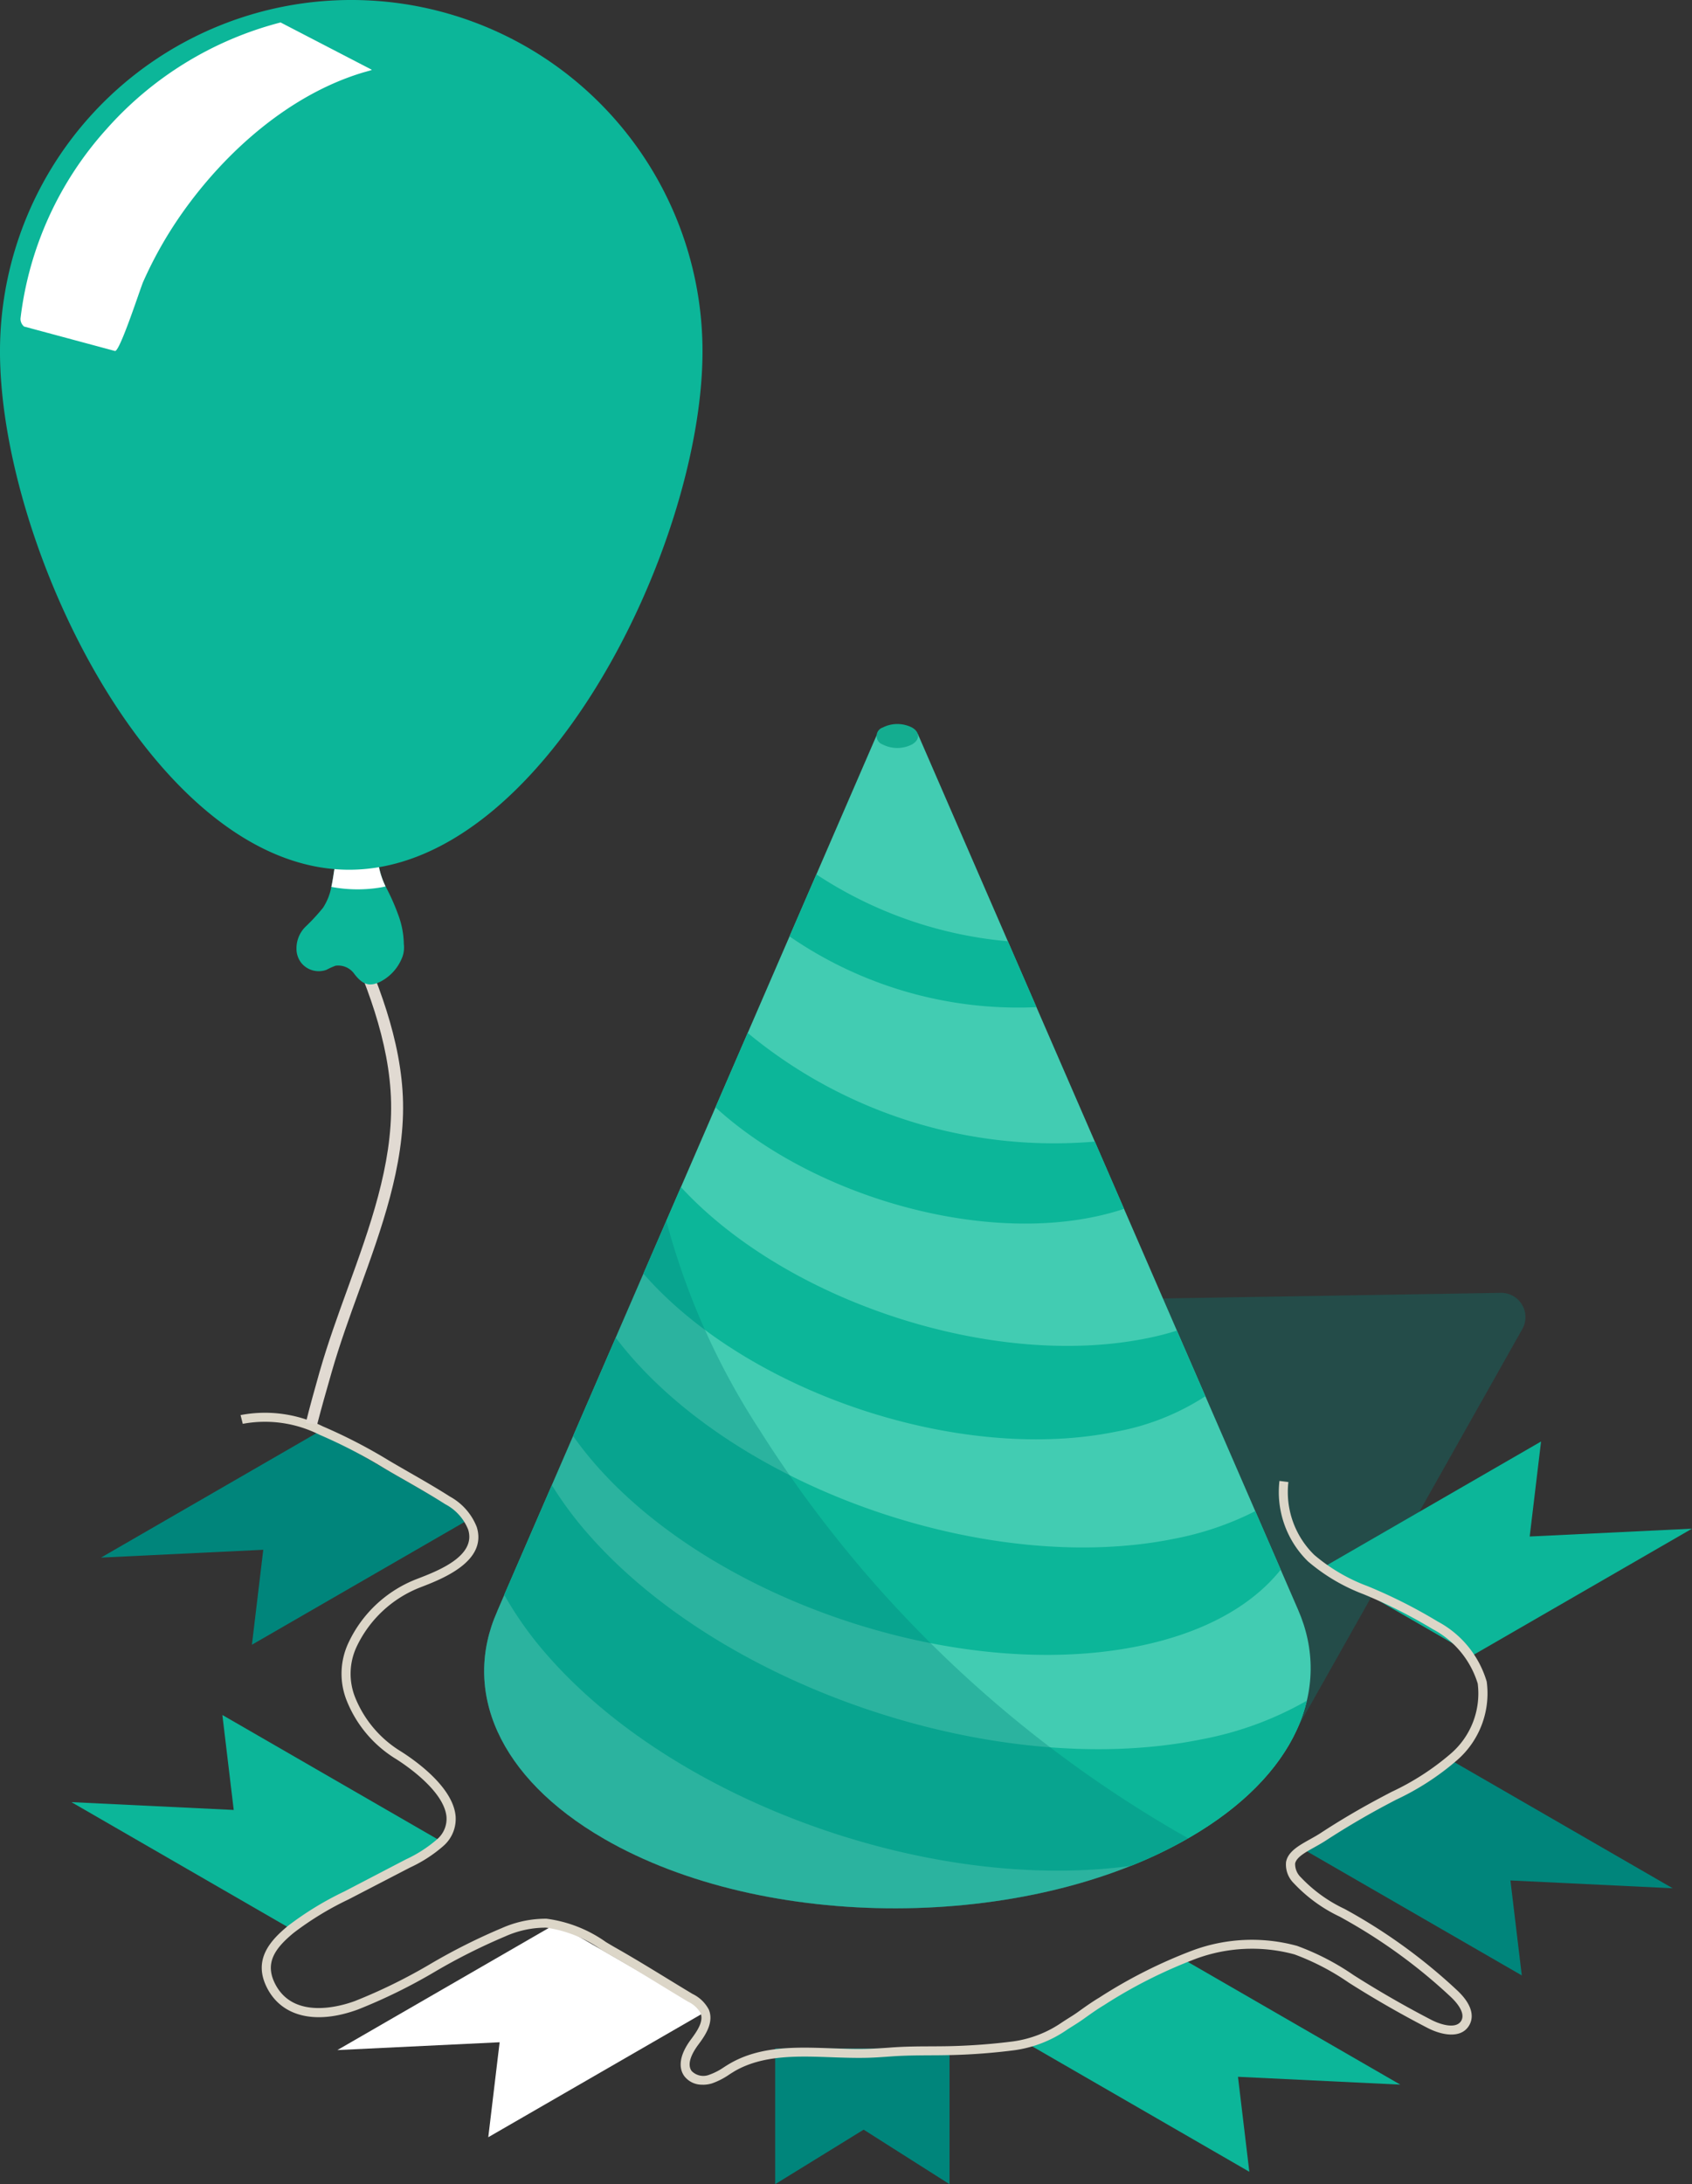
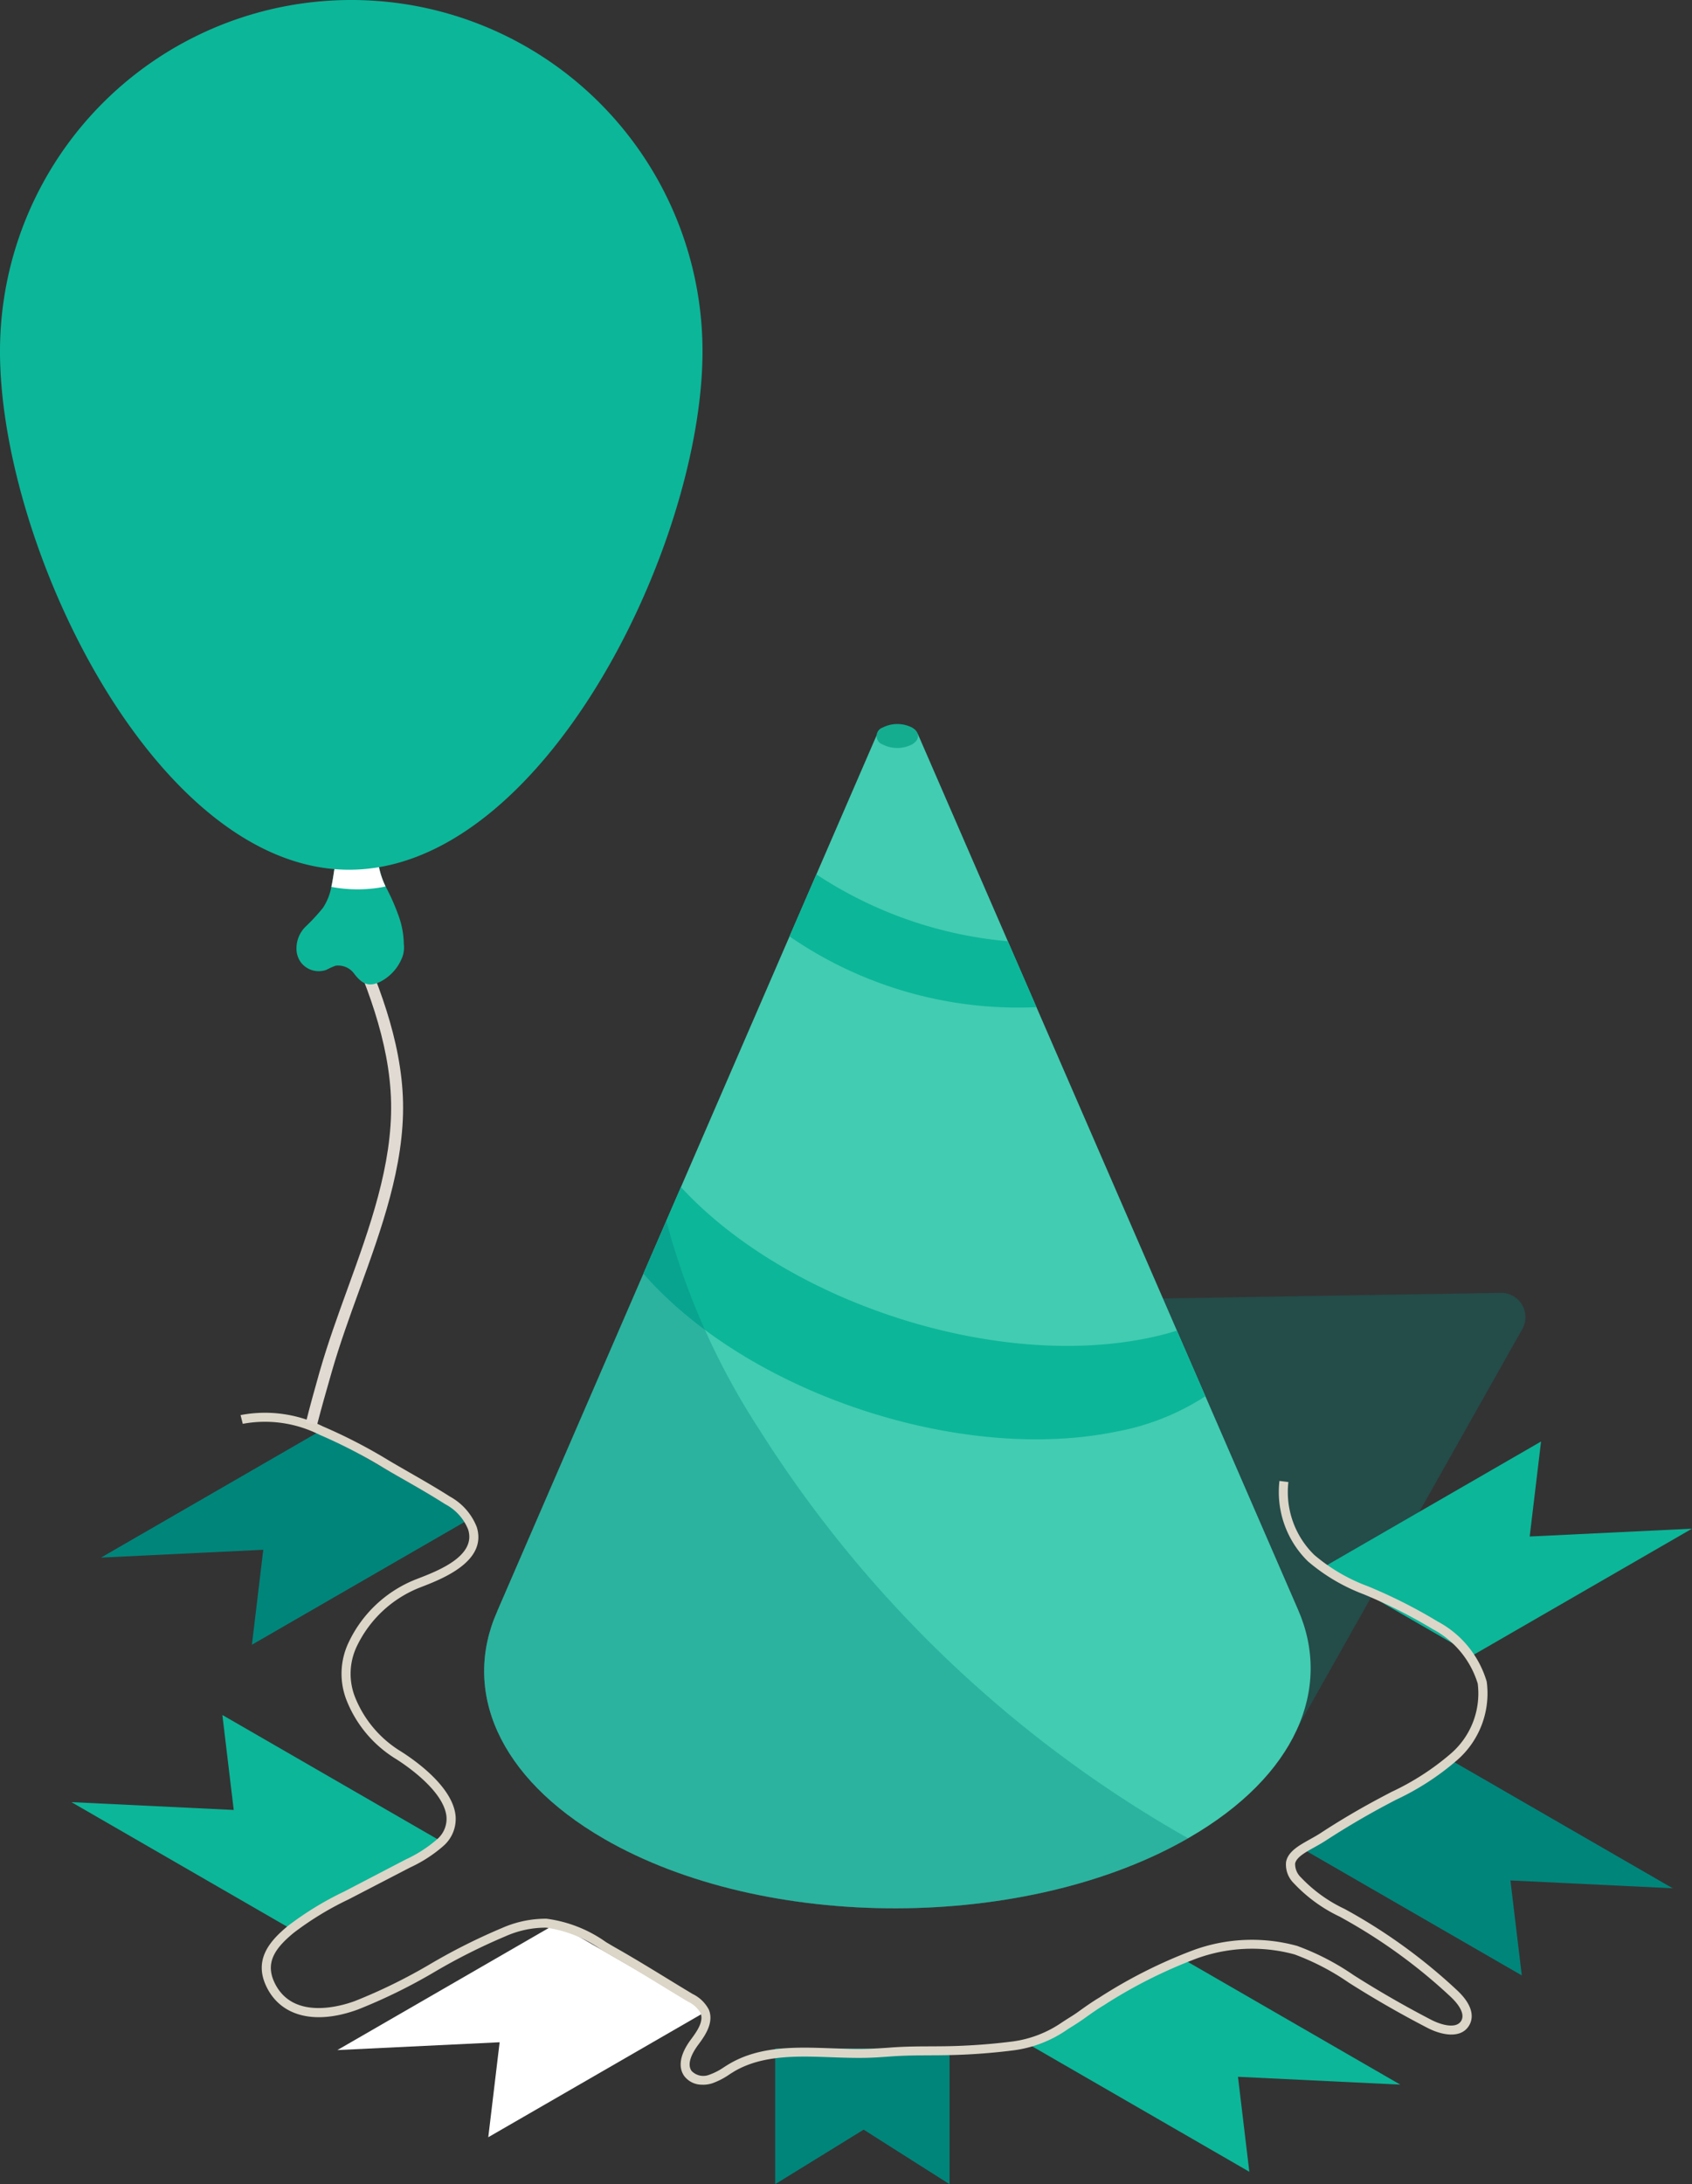
<svg xmlns="http://www.w3.org/2000/svg" id="Group_16661" data-name="Group 16661" width="95.638" height="123.423" viewBox="0 0 95.638 123.423">
  <rect x="0" y="0" width="95.638" height="123.423" fill="#333333" stroke="none" />
  <defs>
    <clipPath id="clip-path">
      <rect id="Rectangle_3377" data-name="Rectangle 3377" width="95.638" height="123.423" fill="none" />
    </clipPath>
    <clipPath id="clip-path-3">
      <rect id="Rectangle_3371" data-name="Rectangle 3371" width="40.608" height="24.565" fill="none" />
    </clipPath>
    <clipPath id="clip-path-5">
      <rect id="Rectangle_3373" data-name="Rectangle 3373" width="39.793" height="38.856" fill="none" />
    </clipPath>
    <clipPath id="clip-path-6">
      <rect id="Rectangle_3374" data-name="Rectangle 3374" width="3.062" height="3.369" fill="none" />
    </clipPath>
    <clipPath id="clip-path-7">
-       <rect id="Rectangle_3375" data-name="Rectangle 3375" width="19.862" height="18.57" fill="none" />
-     </clipPath>
+       </clipPath>
  </defs>
  <g id="Group_16524" data-name="Group 16524" clip-path="url(#clip-path)">
    <g id="Group_16512" data-name="Group 16512" transform="translate(0 0)">
      <g id="Group_16511" data-name="Group 16511" clip-path="url(#clip-path)">
        <g id="Group_16510" data-name="Group 16510" transform="translate(45.616 73.054)" opacity="0.3">
          <g id="Group_16509" data-name="Group 16509">
            <g id="Group_16508" data-name="Group 16508" clip-path="url(#clip-path-3)">
              <path id="Path_13611" data-name="Path 13611" d="M30.252,49.1l39.21-.651A1.372,1.372,0,0,1,70.681,50.5L57.986,73.014Z" transform="translate(-30.252 -48.448)" fill="#00857b" />
            </g>
          </g>
        </g>
      </g>
    </g>
    <path id="Path_13612" data-name="Path 13612" d="M61.214,78.094l-.642-5.366,9.172.442L57.369,66.024l-8.53,4.926Z" transform="translate(24.803 33.531)" fill="#00857b" />
    <path id="Path_13613" data-name="Path 13613" d="M38.627,78.308,51,85.452l-.642-5.366,9.174.442L47.157,73.383Z" transform="translate(19.617 37.268)" fill="#0cb699" />
    <path id="Path_13614" data-name="Path 13614" d="M21.176,84.158l.642-5.366-9.172.442,12.375-7.146,8.53,4.926Z" transform="translate(6.423 36.61)" fill="#fff" />
    <path id="Path_13615" data-name="Path 13615" d="M12.316,65.7l.642-5.366-9.172.442,12.375-7.146,8.53,4.926Z" transform="translate(1.923 27.239)" fill="#00857b" />
    <path id="Path_13616" data-name="Path 13616" d="M11.209,64.269l.642,5.366-9.174-.442,12.377,7.146,8.53-4.926Z" transform="translate(1.36 32.64)" fill="#0cb699" />
    <path id="Path_13617" data-name="Path 13617" d="M49.561,61.166l8.53,4.926,12.377-7.146-9.174.442.642-5.368Z" transform="translate(25.17 27.435)" fill="#0cb699" />
    <path id="Path_13618" data-name="Path 13618" d="M29.058,76.766v7.67l5-3.081,4.855,3.081v-7.67Z" transform="translate(14.758 38.986)" fill="#00857b" />
    <g id="Group_16523" data-name="Group 16523" transform="translate(0 0)">
      <g id="Group_16522" data-name="Group 16522" clip-path="url(#clip-path)">
        <path id="Path_13619" data-name="Path 13619" d="M35.144,90.924a1.783,1.783,0,0,0,.511-.075,4.108,4.108,0,0,0,.964-.49c.1-.068.21-.133.317-.2,1.6-.929,3.572-.858,5.475-.789.679.024,1.381.048,2.061.03.409-.011.819-.041,1.217-.069l.191-.014c.715-.048,1.442-.053,2.146-.057.406,0,.811-.006,1.217-.015a34.53,34.53,0,0,0,3.5-.27,6.885,6.885,0,0,0,2.975-1.152c.119-.08.24-.155.362-.231.179-.113.36-.228.534-.351l.056-.039c.369-.264.749-.537,1.141-.771a27.652,27.652,0,0,1,5.172-2.615,9.155,9.155,0,0,1,5.6-.258,13.825,13.825,0,0,1,3.075,1.6l.344.217c1.328.829,2.705,1.615,4.1,2.336.82.425,1.935.635,2.375-.173.3-.555.056-1.247-.7-1.951a31.152,31.152,0,0,0-5.826-4.3c-.175-.1-.356-.2-.538-.3a8.175,8.175,0,0,1-2.465-1.781,1.041,1.041,0,0,1-.327-.78c.066-.351.567-.63,1.1-.927.207-.116.421-.235.623-.366,1.1-.716,2.245-1.392,3.4-2.007.188-.1.378-.2.568-.3a14.886,14.886,0,0,0,3.458-2.238,5,5,0,0,0,1.681-4.442,5.668,5.668,0,0,0-2.774-3.4,28.707,28.707,0,0,0-3.952-1.993A10.059,10.059,0,0,1,69.7,60.982a4.964,4.964,0,0,1-1.46-4.115l-.505-.063a5.482,5.482,0,0,0,1.612,4.546,10.582,10.582,0,0,0,3.145,1.858,28.656,28.656,0,0,1,3.9,1.966,5.2,5.2,0,0,1,2.55,3.081,4.488,4.488,0,0,1-1.532,3.967,14.57,14.57,0,0,1-3.344,2.156c-.19.1-.381.2-.57.3-1.172.621-2.331,1.3-3.444,2.03-.187.122-.394.237-.593.348-.636.356-1.239.692-1.35,1.277a1.477,1.477,0,0,0,.433,1.2,8.591,8.591,0,0,0,2.615,1.9c.179.1.359.2.532.3a30.589,30.589,0,0,1,5.73,4.227c.264.247.85.872.6,1.334-.283.519-1.2.222-1.695-.035-1.377-.713-2.743-1.493-4.059-2.316l-.342-.216a14.218,14.218,0,0,0-3.191-1.65,9.645,9.645,0,0,0-5.915.261A27.94,27.94,0,0,0,57.55,86c-.41.244-.8.523-1.178.793l-.054.039c-.166.119-.338.226-.51.333-.125.08-.25.158-.374.241a6.4,6.4,0,0,1-2.756,1.069,34.369,34.369,0,0,1-3.448.265c-.4.011-.805.012-1.208.015-.712,0-1.448.009-2.177.059l-.193.015c-.392.027-.8.056-1.2.066-.663.02-1.357-.006-2.028-.03-1.975-.071-4.017-.145-5.748.858-.113.065-.223.134-.333.205a3.588,3.588,0,0,1-.84.433.919.919,0,0,1-.992-.213c-.314-.431.09-1.1.36-1.467.345-.463.924-1.241.612-2a2.027,2.027,0,0,0-.921-.888c-.476-.285-.951-.576-1.426-.867-.935-.571-1.9-1.163-2.872-1.714-.2-.112-.394-.229-.594-.348a7.474,7.474,0,0,0-3.364-1.322,6.134,6.134,0,0,0-2.524.529,33.853,33.853,0,0,0-4.009,2.01,30.73,30.73,0,0,1-4.3,2.114c-.79.291-3.45,1.078-4.5-.961-.612-1.187-.023-2.016,1.051-2.9a17.471,17.471,0,0,1,3.093-1.883L18.6,78.646a7.808,7.808,0,0,0,1.867-1.206,2.028,2.028,0,0,0,.7-1.711c-.155-1.607-2.2-3.076-3.075-3.632a6.346,6.346,0,0,1-2.6-3.056,3.6,3.6,0,0,1,.078-2.86,6.646,6.646,0,0,1,3.6-3.361c1.235-.475,3.8-1.463,3.194-3.411a3.36,3.36,0,0,0-1.512-1.719c-.736-.47-1.5-.911-2.245-1.337-.4-.232-.807-.463-1.206-.7a29.51,29.51,0,0,0-3.738-1.932,7.337,7.337,0,0,0-4.65-.638l.125.495a6.847,6.847,0,0,1,4.331.614,29.116,29.116,0,0,1,3.673,1.9c.4.238.807.47,1.211.7.737.424,1.5.861,2.226,1.325a2.784,2.784,0,0,1,1.3,1.438c.463,1.5-1.716,2.334-2.888,2.785a7.073,7.073,0,0,0-3.892,3.638,4.1,4.1,0,0,0-.08,3.255,6.827,6.827,0,0,0,2.791,3.29c.632.4,2.705,1.829,2.842,3.252a1.52,1.52,0,0,1-.546,1.292,7.4,7.4,0,0,1-1.749,1.123L14.883,80A17.982,17.982,0,0,0,11.7,81.942c-1.042.855-2,1.941-1.181,3.524.84,1.625,2.756,2.076,5.13,1.206a31.048,31.048,0,0,0,4.374-2.149,33.639,33.639,0,0,1,3.948-1.981,5.593,5.593,0,0,1,2.312-.495,7.116,7.116,0,0,1,3.13,1.253c.2.121.4.24.6.353.962.547,1.927,1.137,2.859,1.707.476.291.953.582,1.431.869a1.578,1.578,0,0,1,.71.644c.187.455-.169.994-.549,1.5-.609.819-.739,1.555-.365,2.069a1.249,1.249,0,0,0,1.042.478" transform="translate(4.584 26.879)" fill="#dcd6c8" />
        <path id="Path_13620" data-name="Path 13620" d="M18.891,77.086l-.006,0L40.337,27.572l2.324-.069L64.152,76.985c1.954,4.46-.1,9.4-6.176,12.9-9.153,5.284-23.945,5.311-33.039.06-6.025-3.479-8.035-8.4-6.047-12.864" transform="translate(9.217 13.968)" fill="#42ccb2" />
        <path id="Path_13621" data-name="Path 13621" d="M29.595,36.269a22.782,22.782,0,0,0,13.96,4l-1.616-3.723a23.4,23.4,0,0,1-10.825-3.78Z" transform="translate(15.03 16.643)" fill="#0cb699" />
-         <path id="Path_13622" data-name="Path 13622" d="M26.82,42.913c5.329,4.87,14.469,7.609,21.348,6.2a14.486,14.486,0,0,0,1.746-.464l-1.648-3.8A27.167,27.167,0,0,1,28.64,38.708Z" transform="translate(13.621 19.659)" fill="#0cb699" />
        <path id="Path_13623" data-name="Path 13623" d="M24.119,49.375c.027.033.054.065.084.1,5.918,6.675,17.84,10.629,26.63,8.832a13.814,13.814,0,0,0,5.048-2l-1.61-3.709a15.7,15.7,0,0,1-1.675.428c-8.664,1.773-20.359-2.037-26.357-8.539Z" transform="translate(12.249 22.592)" fill="#0cb699" />
-         <path id="Path_13624" data-name="Path 13624" d="M21.484,55.686A19.521,19.521,0,0,0,22.843,57.4c6.8,7.68,20.516,12.224,30.622,10.155,3.7-.754,6.41-2.3,8.016-4.317l-1.437-3.308A17.215,17.215,0,0,1,55.5,61.484c-10.116,2.069-23.818-2.476-30.622-10.152-.353-.4-.683-.8-.985-1.2Z" transform="translate(10.911 25.459)" fill="#0cb699" />
-         <path id="Path_13625" data-name="Path 13625" d="M18.9,61.852A20.178,20.178,0,0,0,21.452,65.4c7.306,8.246,21.663,13.3,32.879,11.769a25.069,25.069,0,0,0,3.262-1.573c3.783-2.183,6.009-4.925,6.674-7.761a18.972,18.972,0,0,1-5.906,2.177c-11.433,2.34-26.923-2.8-34.616-11.478a20.629,20.629,0,0,1-2.153-2.877Z" transform="translate(9.601 28.264)" fill="#0cb699" />
        <g id="Group_16515" data-name="Group 16515" transform="translate(27.367 68.982)" opacity="0.35">
          <g id="Group_16514" data-name="Group 16514">
            <g id="Group_16513" data-name="Group 16513" clip-path="url(#clip-path-5)">
              <path id="Path_13626" data-name="Path 13626" d="M24.936,80.683c9.086,5.244,23.848,5.225,33.006-.041A68.574,68.574,0,0,1,33.737,57.6a40.853,40.853,0,0,1-5.293-11.858L18.884,67.816l.006,0c-1.987,4.463.021,9.385,6.047,12.864" transform="translate(-18.15 -45.748)" fill="#00857b" />
            </g>
          </g>
        </g>
        <path id="Path_13627" data-name="Path 13627" d="M33.2,28.289a1.829,1.829,0,0,0,1.657,0c.46-.265.463-.694.006-.957a1.835,1.835,0,0,0-1.66,0,.505.505,0,0,0,0,.957" transform="translate(16.689 13.779)" fill="#14ad90" />
        <path id="Path_13628" data-name="Path 13628" d="M12.263,59.828c-.3,1.062-.57,2.025-.8,2.957.216.026.431.053.645.083.237-.921.511-1.885.822-2.967.445-1.55,1.013-3.121,1.565-4.64,1.247-3.439,2.538-7,2.465-10.585-.071-3.524-1.481-7.027-2.851-9.984l-.65.116c1.359,2.931,2.756,6.4,2.826,9.873.071,3.537-1.211,7.072-2.449,10.489-.553,1.524-1.125,3.1-1.571,4.658" transform="translate(5.821 17.619)" fill="#e1dad2" />
        <path id="Path_13629" data-name="Path 13629" d="M17.1,38.288a2.618,2.618,0,0,1-1.258,1.4c-.653.312-1.016.109-1.442-.427a1.117,1.117,0,0,0-1.071-.484,3.806,3.806,0,0,0-.514.231,1.272,1.272,0,0,1-1.422-.383,1.3,1.3,0,0,1-.277-.828,1.717,1.717,0,0,1,.511-1.223,11.1,11.1,0,0,0,.992-1.074,3.291,3.291,0,0,0,.469-1.179c.133-.594.175-1.223.332-1.808a2.023,2.023,0,0,1,.852-1.294.967.967,0,0,1,1.351.371,1.7,1.7,0,0,1,.059.641,4.652,4.652,0,0,0,.4,1.91c.024.05.047.106.069.155a12.052,12.052,0,0,1,.7,1.562,4.922,4.922,0,0,1,.332,1.692,1.578,1.578,0,0,1-.081.734" transform="translate(5.642 15.792)" fill="#0cb699" />
        <g id="Group_16518" data-name="Group 16518" transform="translate(18.728 46.886)" style="mix-blend-mode: screen;isolation: isolate">
          <g id="Group_16517" data-name="Group 16517">
            <g id="Group_16516" data-name="Group 16516" clip-path="url(#clip-path-6)">
              <path id="Path_13630" data-name="Path 13630" d="M15.482,34.3c-.071.015-.145.033-.214.045a7.972,7.972,0,0,1-2.848-.021c.133-.594.176-1.223.332-1.809a2.022,2.022,0,0,1,.852-1.291.966.966,0,0,1,1.351.369,1.668,1.668,0,0,1,.059.641,4.677,4.677,0,0,0,.4,1.91c.024.05.047.106.071.155" transform="translate(-12.42 -31.094)" fill="#fff" />
            </g>
          </g>
        </g>
        <path id="Path_13631" data-name="Path 13631" d="M0,19.732C-.068,30.7,8.71,49.079,19.675,49.146s19.966-18.2,20.033-29.17A19.854,19.854,0,1,0,0,19.732" transform="translate(0 0)" fill="#0cb699" />
        <g id="Group_16521" data-name="Group 16521" transform="translate(1.159 1.269)" style="mix-blend-mode: screen;isolation: isolate">
          <g id="Group_16520" data-name="Group 16520">
            <g id="Group_16519" data-name="Group 16519" clip-path="url(#clip-path-7)">
              <path id="Path_13632" data-name="Path 13632" d="M20.631,3.517a.952.952,0,0,1-.163.057c-.106.03-.211.06-.317.089-4.157,1.241-7.8,4.471-10.266,7.978A22.821,22.821,0,0,0,7.7,15.5c-.154.35-1.325,3.978-1.594,3.905L.968,18.023a.569.569,0,0,1-.2-.454A19.377,19.377,0,0,1,5.642,6.853,19.745,19.745,0,0,1,15.469.841Z" transform="translate(-0.768 -0.841)" fill="#fff" />
            </g>
          </g>
        </g>
      </g>
    </g>
  </g>
</svg>